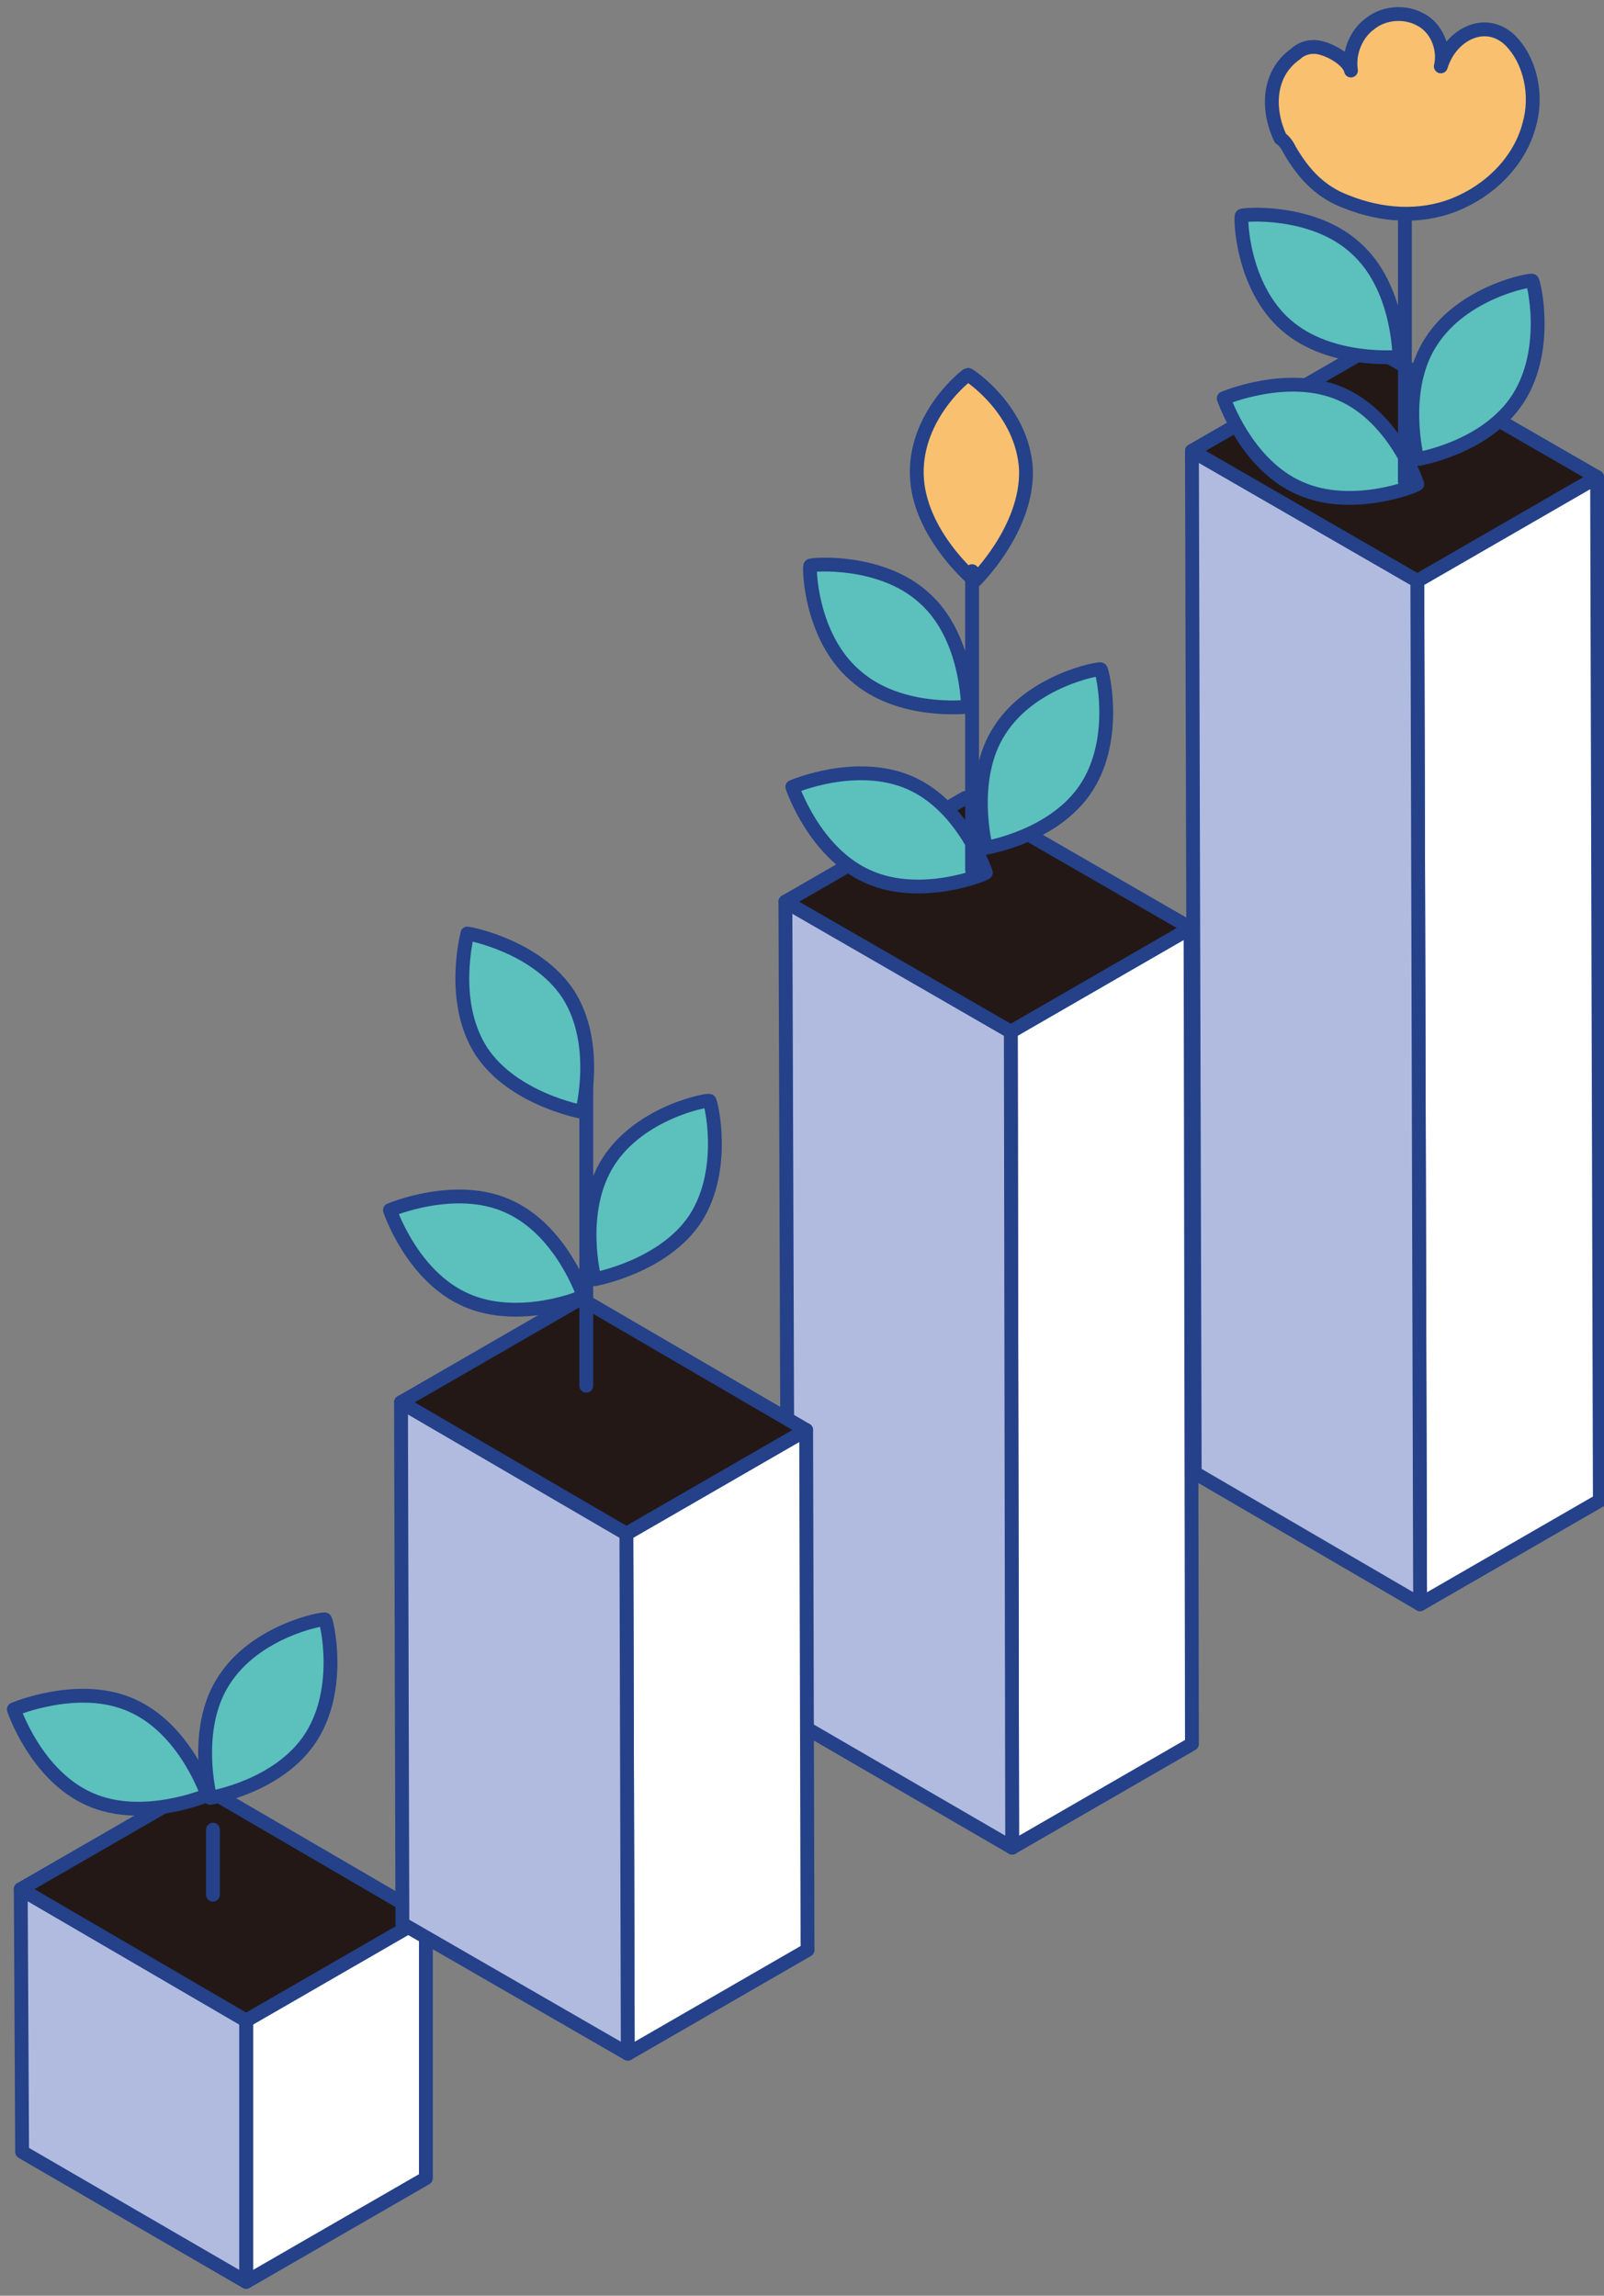
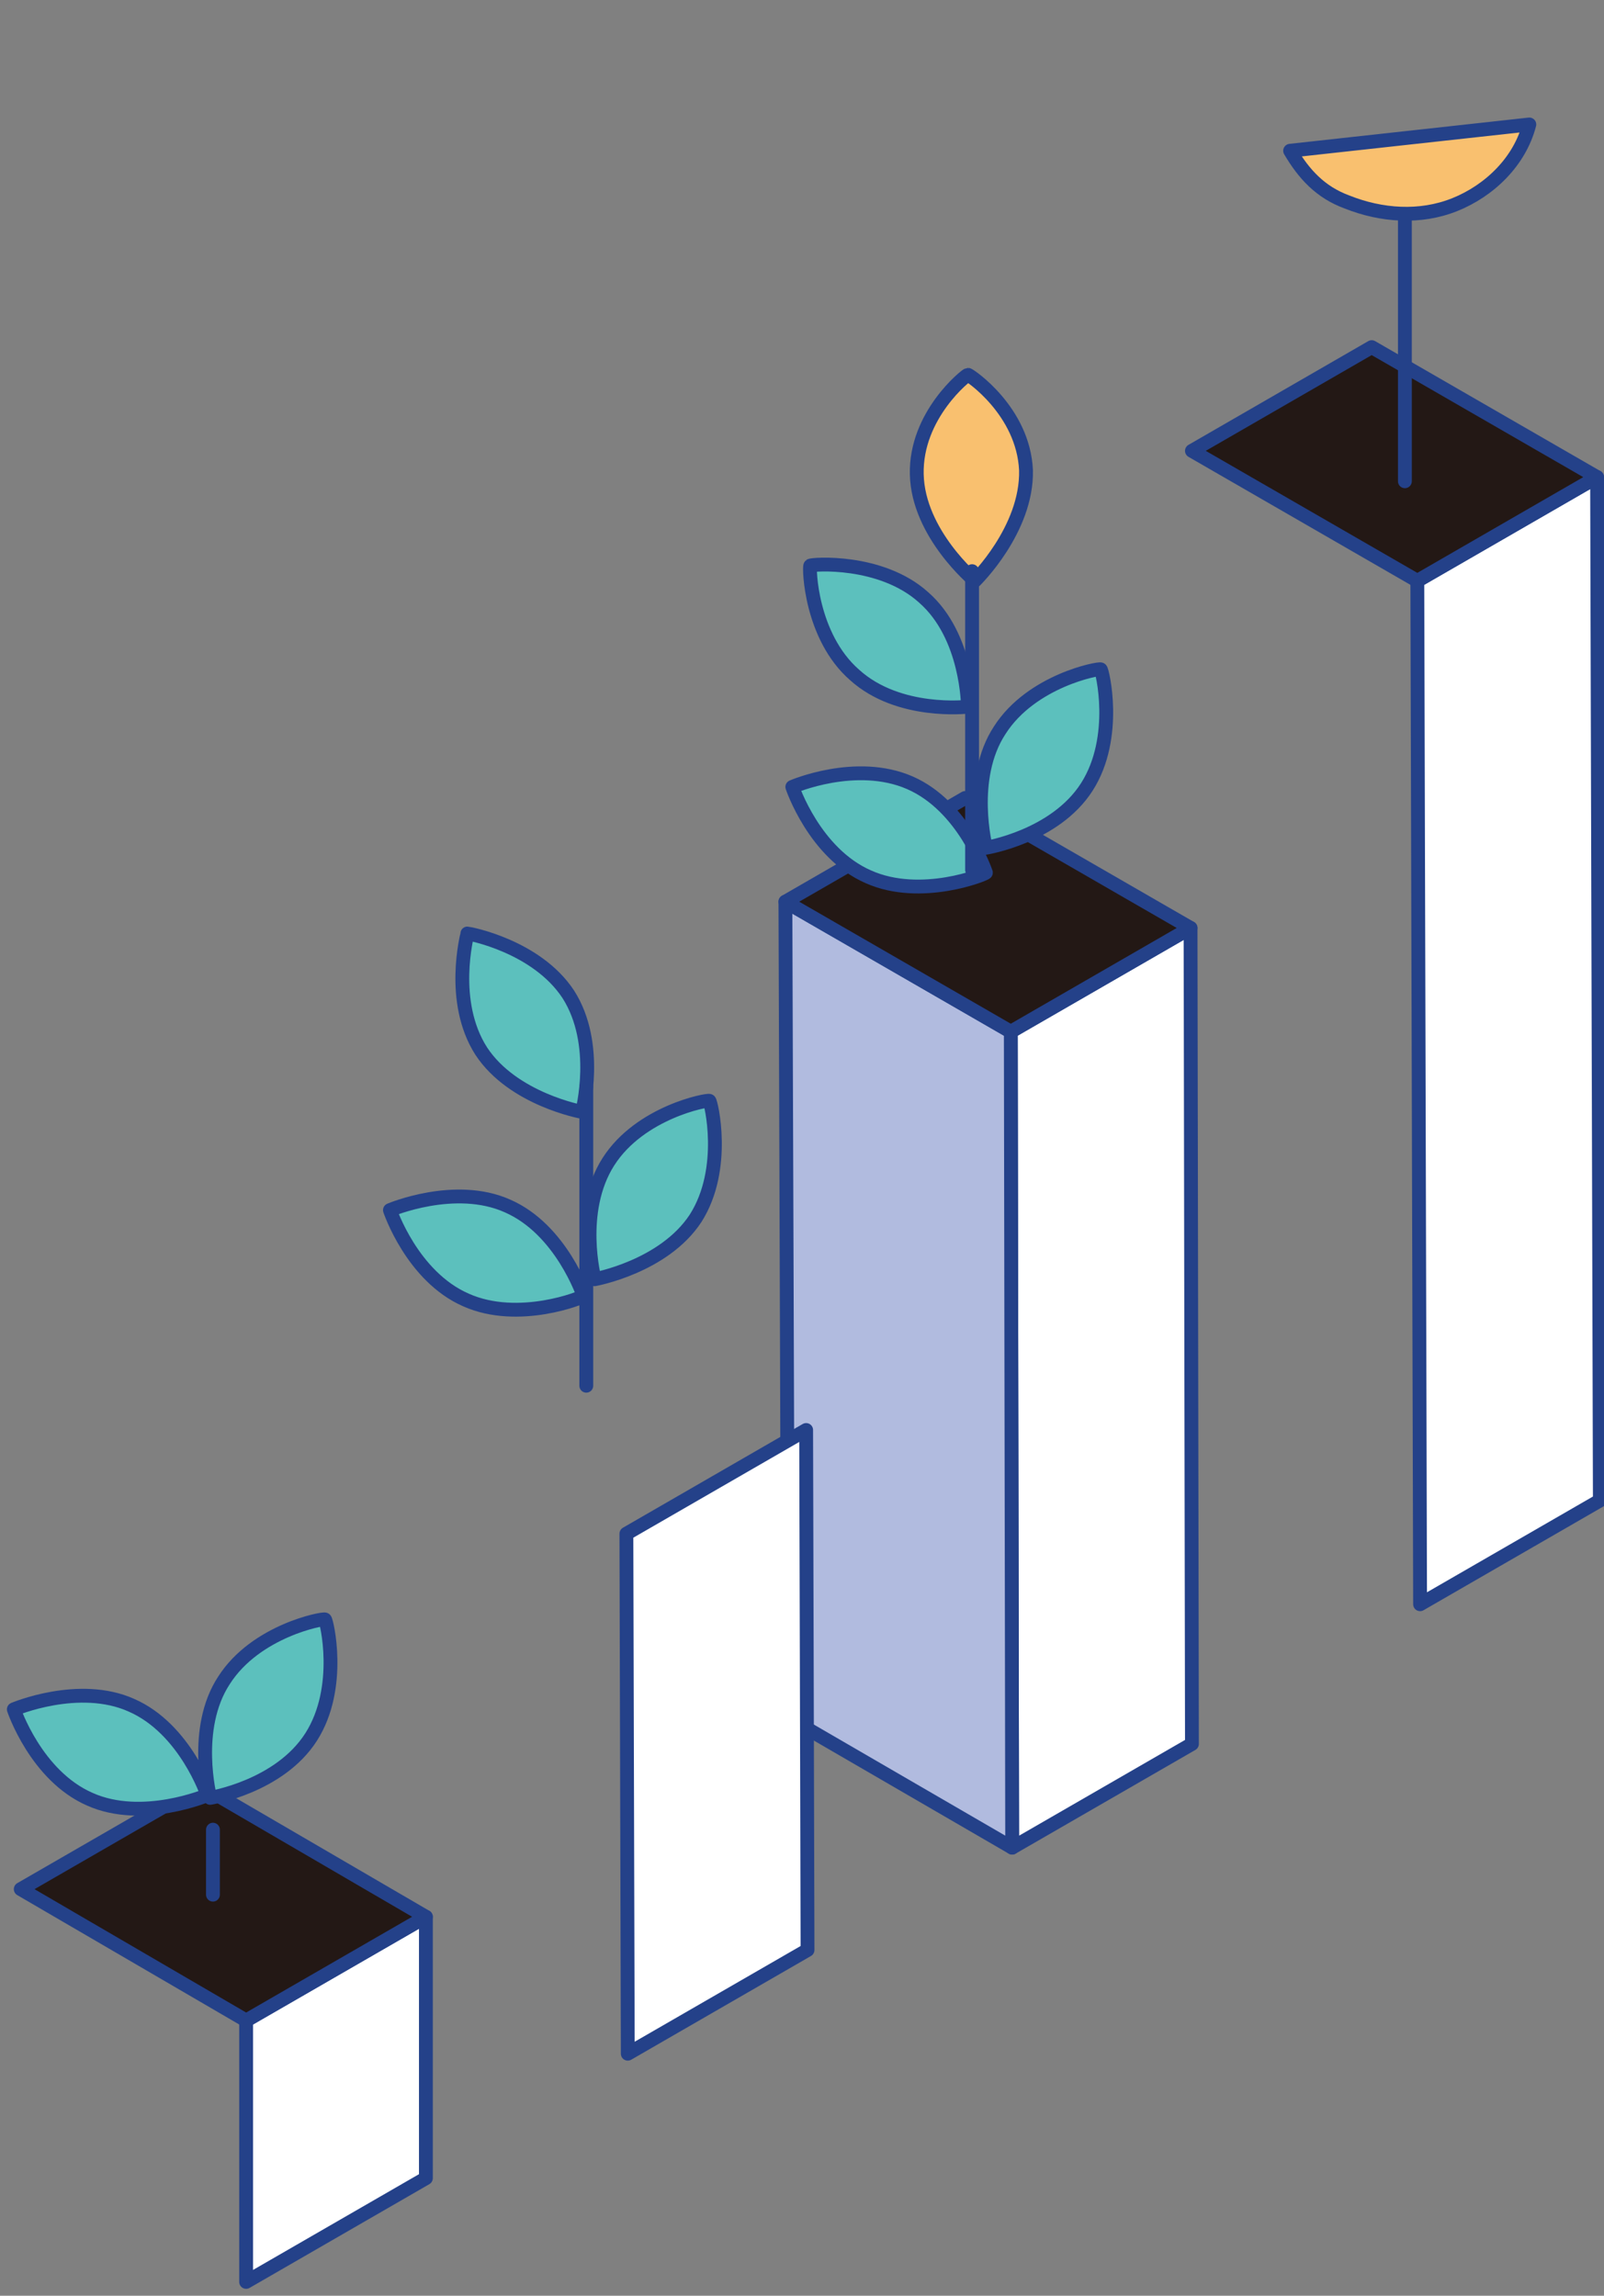
<svg xmlns="http://www.w3.org/2000/svg" xml:space="preserve" id="レイヤー_1" width="116" height="166" x="0" y="0" style="enable-background:new 0 0 116 166" version="1.1">
  <rect width="100%" height="100%" fill="#808080" stroke="none" />
  <style>.st0{enable-background:new}.st1,.st2,.st3,.st4,.st5,.st6{fill:#fff;stroke:#244189;stroke-linecap:round;stroke-linejoin:round;stroke-miterlimit:10}.st2,.st3,.st4,.st5,.st6{fill:#b1bbdf}.st3,.st4,.st5,.st6{fill:#231815}.st4,.st5,.st6{fill:#5cc0bd}.st5,.st6{fill:none}.st6{fill:#f9c06f}</style>
  <g class="st0">
    <path d="m115.5 34.5.2 74-13 7.5-.2-74z" class="st1" />
-     <path d="m102.7 116-16.3-9.5-.2-73.9 16.3 9.4z" class="st2" />
    <path d="m102.5 42-16.3-9.4 13-7.5 16.3 9.4z" class="st3" />
  </g>
  <g class="st0">
    <path d="m86.1 67.1.1 59-13 7.5-.1-59z" class="st1" />
    <path d="M73.2 133.6 57 124.2l-.2-59 16.3 9.4z" class="st2" />
    <path d="m73.1 74.6-16.3-9.4 13-7.5 16.3 9.4z" class="st3" />
  </g>
  <g class="st0">
    <path d="M30.8 138.6v18.9l-13 7.5v-18.9z" class="st1" />
-     <path d="m17.8 165-16.2-9.4-.1-19 16.3 9.5z" class="st2" />
    <path d="m17.8 146.1-16.3-9.5 13-7.5 16.3 9.5z" class="st3" />
  </g>
  <g class="st0">
    <path d="m58.3 103.4.1 37.6-13 7.5-.1-37.6z" class="st1" />
-     <path d="m45.4 148.5-16.3-9.4-.1-37.7 16.3 9.5z" class="st2" />
-     <path d="M45.3 110.9 29 101.4l13-7.5 16.3 9.5z" class="st3" />
  </g>
  <path d="M9.5 123.3c3.9 1.7 5.5 6.5 5.5 6.5s-4.7 2-8.5.3c-3.9-1.7-5.5-6.5-5.5-6.5s4.7-2 8.5-.3zM16.2 121.5c2.3-3.6 7.2-4.5 7.3-4.4.1 0 1.3 4.9-1 8.5s-7.3 4.4-7.3 4.4-1.3-5 1-8.5z" class="st4" />
  <path d="M15.4 132.3v4.7" class="st5" />
  <path d="M36.7 87.2c3.9 1.7 5.5 6.5 5.5 6.5 0 .1-4.7 2-8.5.3-3.9-1.7-5.5-6.5-5.5-6.5s4.7-2 8.5-.3zM44 84c2.3-3.6 7.2-4.5 7.3-4.4.1 0 1.3 4.9-1 8.5-2.3 3.5-7.3 4.4-7.3 4.4s-1.3-4.9 1-8.5zM34.8 76c-2.3-3.6-1-8.4-1-8.5.1 0 5 .9 7.3 4.4 2.3 3.6 1 8.5 1 8.5s-5-.9-7.3-4.4z" class="st4" />
  <path d="M42.4 78.6v21.6" class="st5" />
  <path d="M65.8 56.6c3.9 1.7 5.5 6.5 5.5 6.5 0 .1-4.7 2-8.5.3-3.9-1.7-5.5-6.5-5.5-6.5s4.6-2 8.5-.3zM72.3 52.8c2.3-3.6 7.2-4.5 7.3-4.4.1 0 1.3 4.9-1 8.5-2.3 3.6-7.3 4.4-7.3 4.4s-1.3-5 1-8.5zM61.8 48.8c-3.2-2.8-3.3-7.8-3.2-7.9.1-.1 5.1-.5 8.2 2.3C70 46 70 51.1 70 51.1s-5 .6-8.2-2.3z" class="st4" />
  <path d="M66.3 34.3c-.1-4.3 3.6-7.2 3.7-7.2.1 0 4 2.6 4.2 6.9.1 4.3-3.7 8-3.7 8s-4.1-3.4-4.2-7.7z" class="st6" />
  <path d="M70.3 41.3v21.6" class="st5" />
-   <path d="M97 28.5c3.9 1.7 5.5 6.5 5.5 6.5 0 .1-4.7 2-8.5.3-3.9-1.7-5.5-6.5-5.5-6.5s4.7-2 8.5-.3zM103.5 24.7c2.3-3.6 7.2-4.5 7.3-4.4.1 0 1.3 4.9-1 8.5-2.3 3.6-7.3 4.4-7.3 4.4s-1.3-5 1-8.5zM93 23.5c-3.2-2.8-3.3-7.8-3.2-7.9.1-.1 5.1-.5 8.2 2.3 3.2 2.8 3.2 7.9 3.2 7.9s-5 .5-8.2-2.3z" class="st4" />
  <path d="M101.6 13.2v21.6" class="st5" />
-   <path d="M93.3 10.9c1 1.7 2.2 3 4.1 3.7 2.5 1 5.3 1.2 7.8.2s4.7-3.1 5.4-5.8c.6-2.1.1-4.6-1.4-6.1-1.8-1.7-4.3-.4-5 1.9.3-1.3-.3-2.8-1.5-3.4-1.1-.6-2.6-.5-3.6.3-1 .7-1.6 2.1-1.4 3.4-.2-.9-2-1.8-2.8-1.7-.4 0-.9.2-1.2.5-2 1.4-2.1 4-1.1 6.1.3.2.5.5.7.9z" class="st6" />
+   <path d="M93.3 10.9c1 1.7 2.2 3 4.1 3.7 2.5 1 5.3 1.2 7.8.2s4.7-3.1 5.4-5.8z" class="st6" />
</svg>